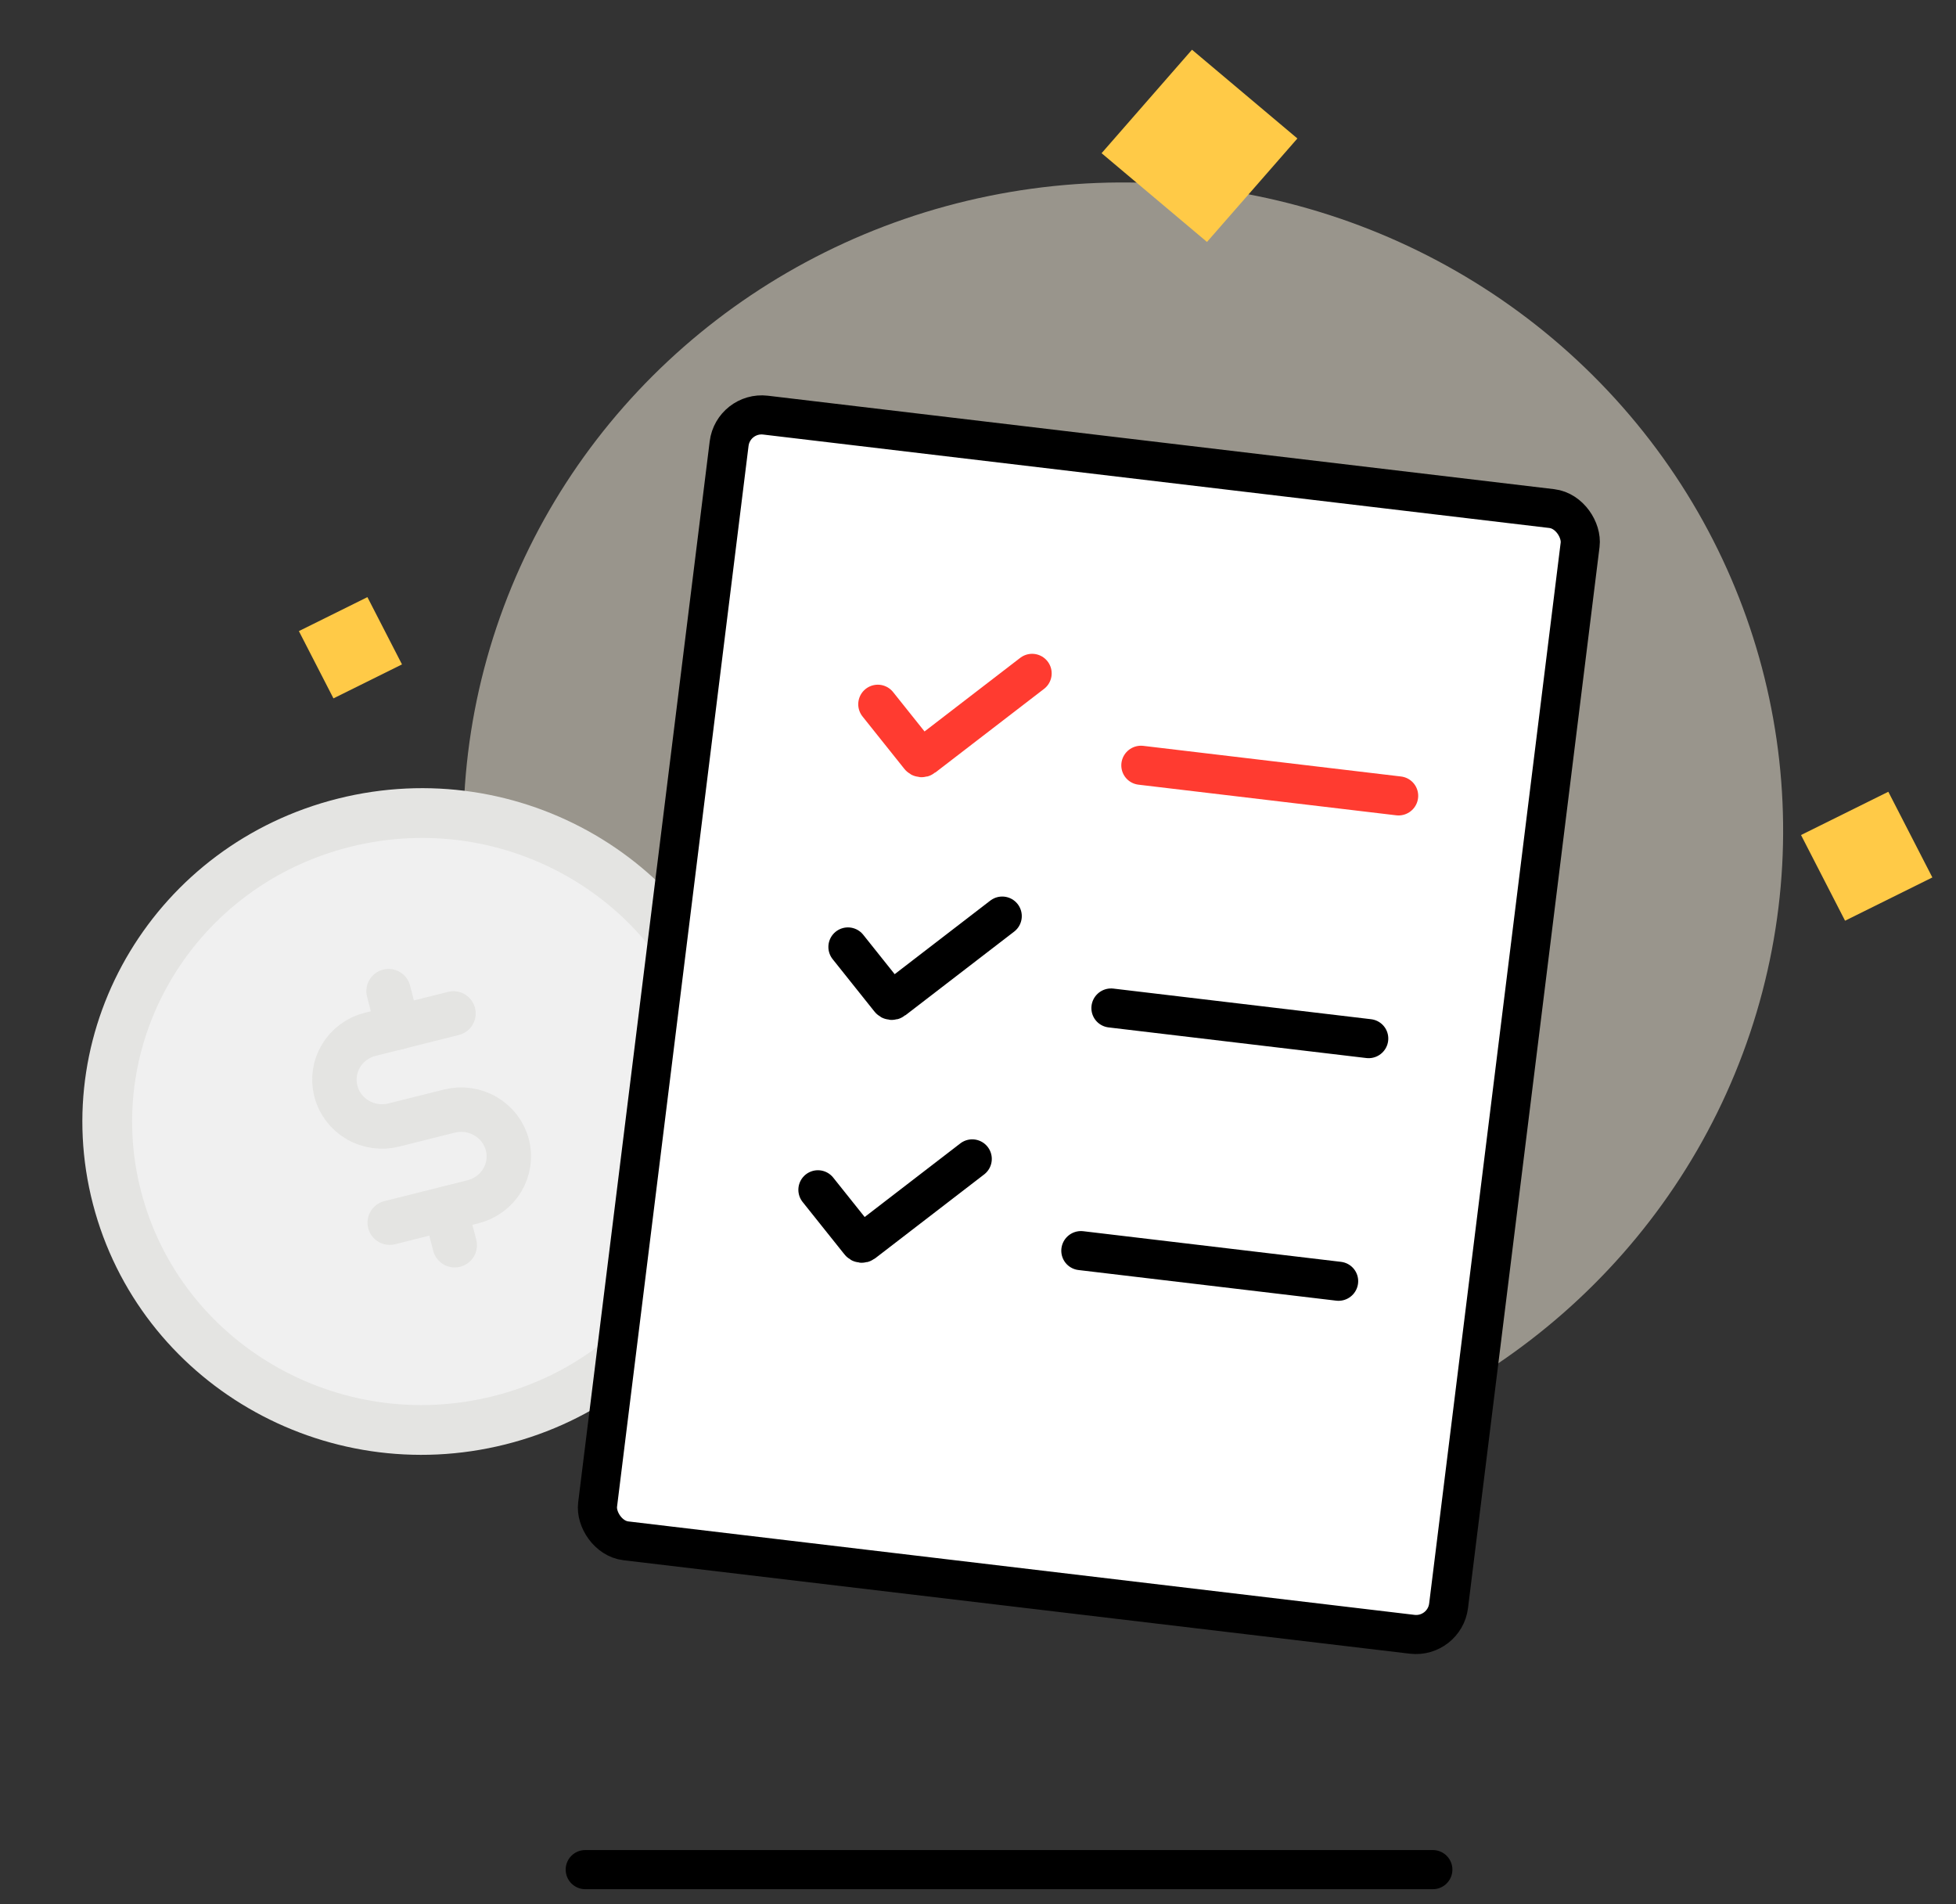
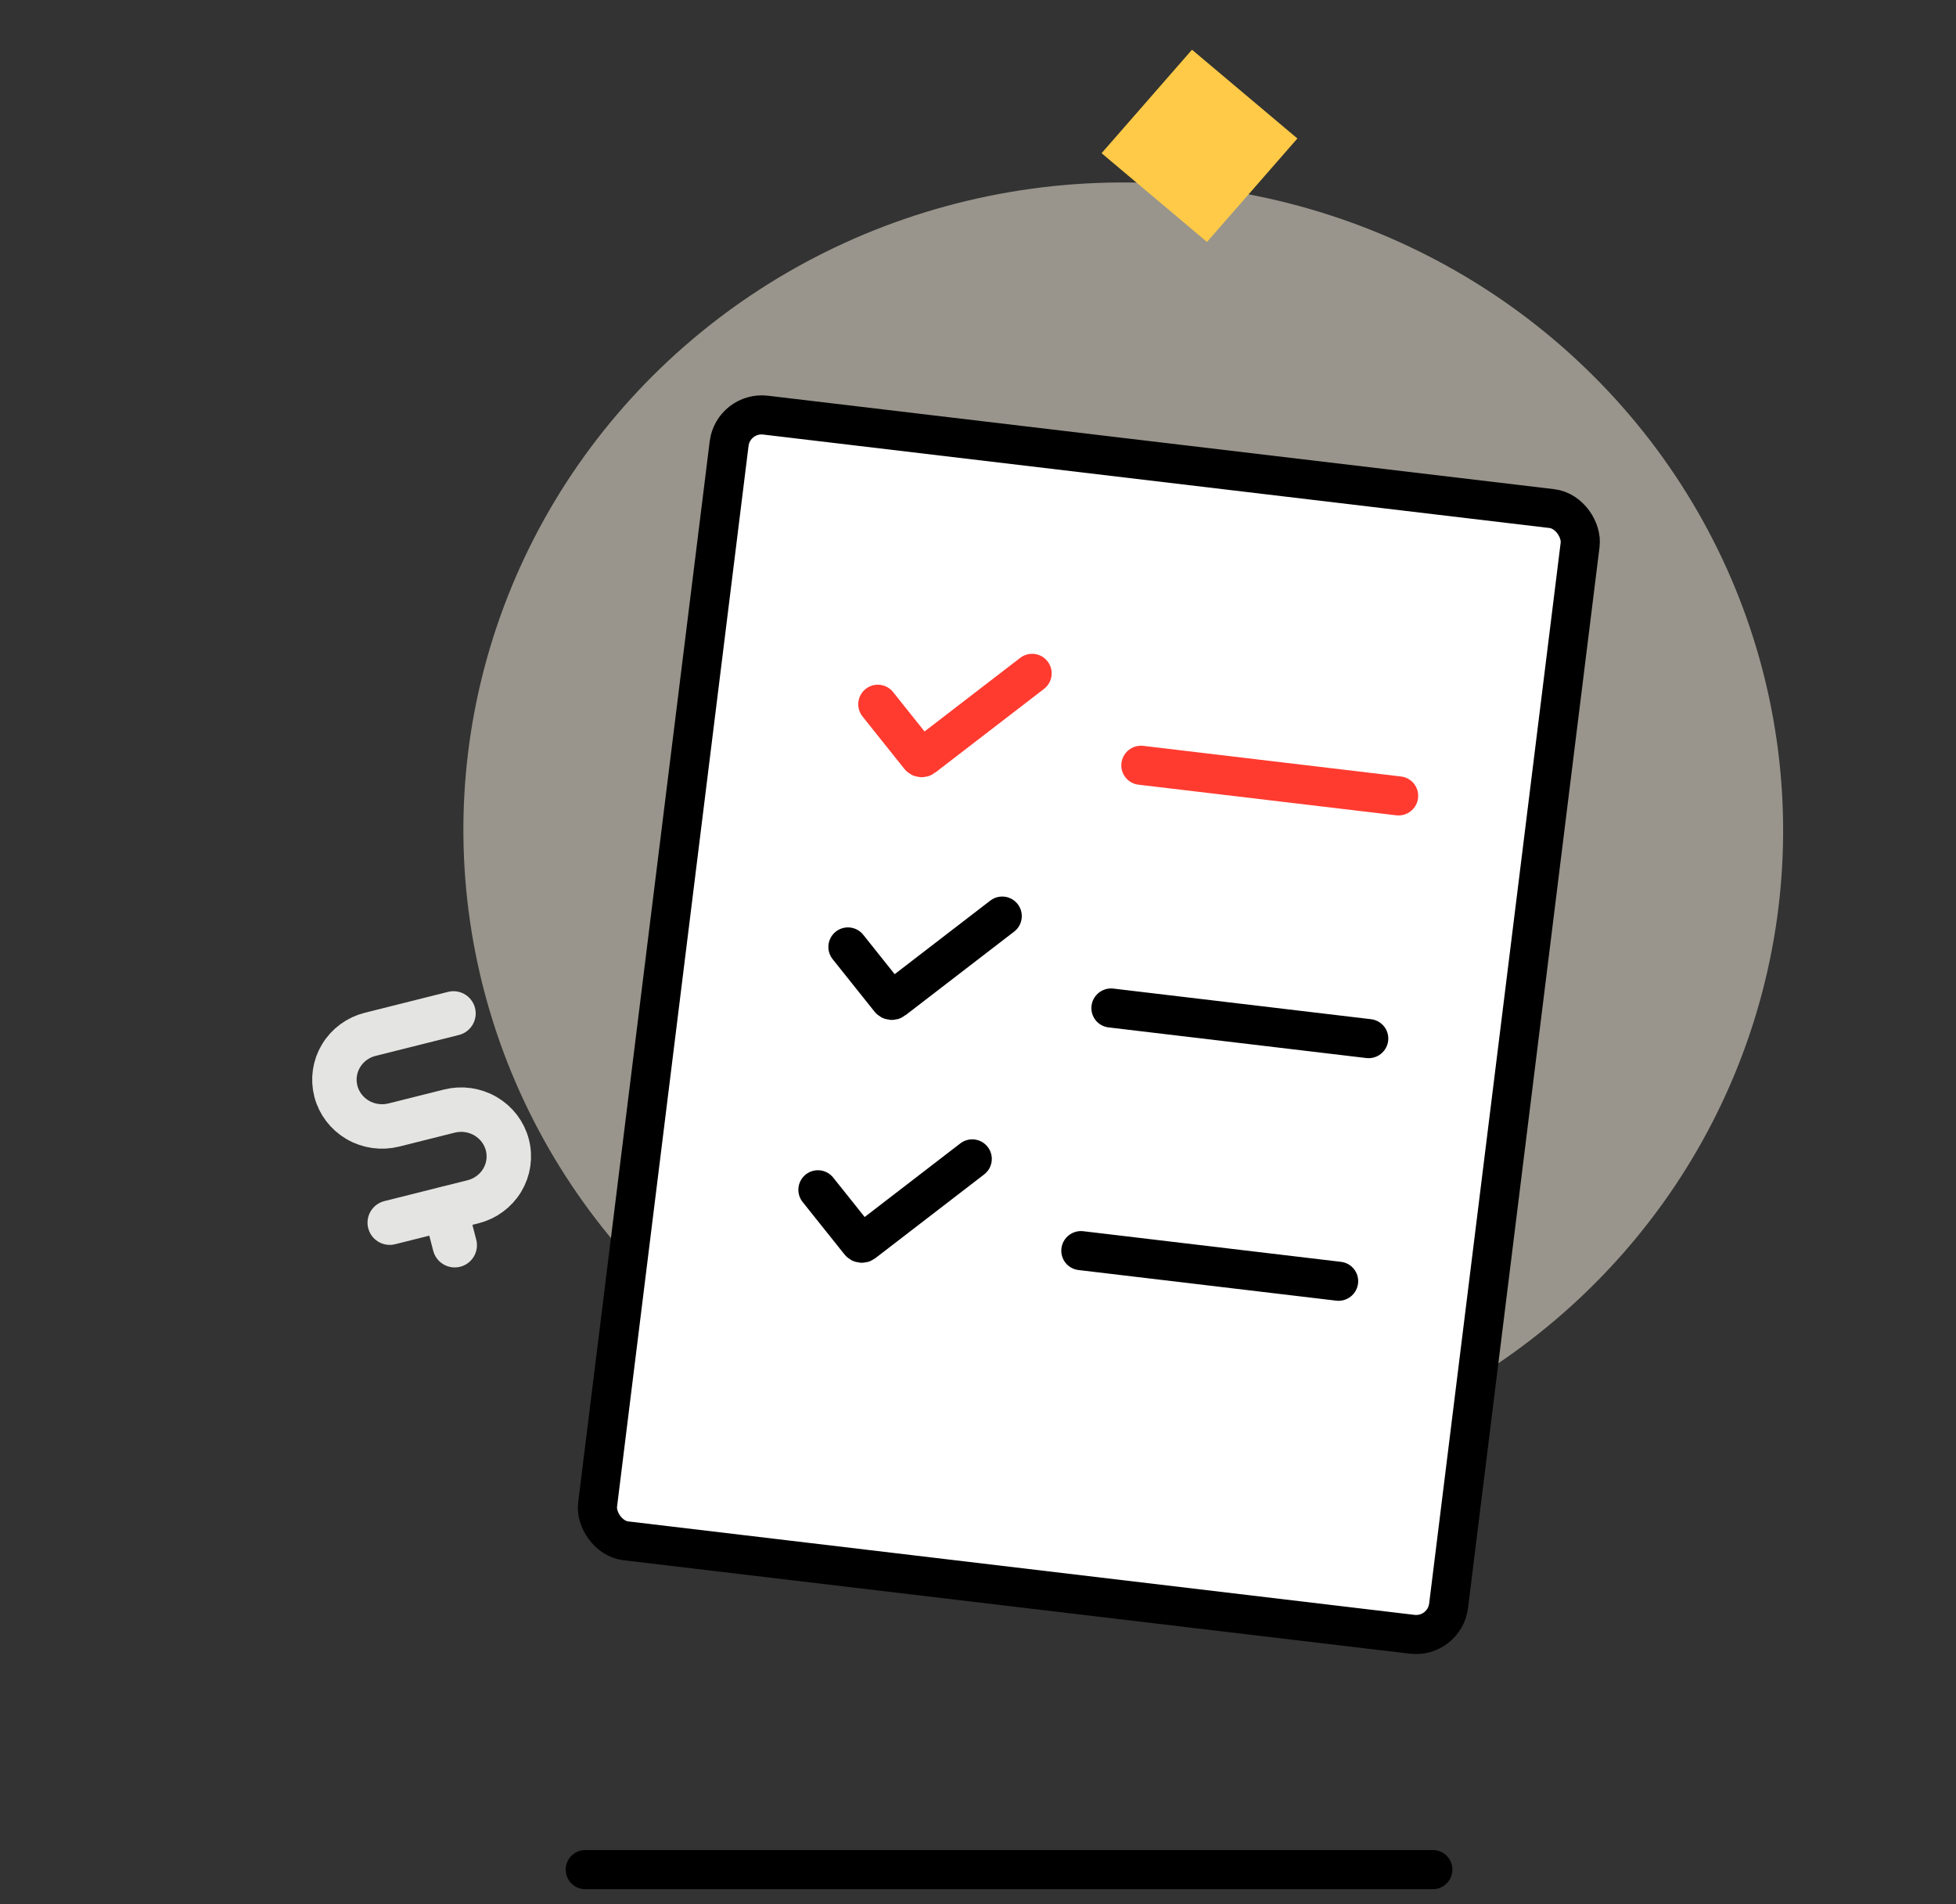
<svg xmlns="http://www.w3.org/2000/svg" width="75" height="73" viewBox="0 0 75 73" fill="none">
  <rect x="0" y="0" width="75" height="73" fill="#333333" stroke="none" />
  <line x1="22.44" y1="71.672" x2="54.94" y2="71.672" stroke="black" stroke-width="1.5" stroke-linecap="round" />
  <ellipse opacity="0.5" rx="25.245" ry="24.874" transform="matrix(0.952 0.308 -0.318 0.948 43.07 31.825)" fill="#FFF8E6" />
  <rect width="5.283" height="5.268" transform="matrix(0.765 0.644 -0.658 0.753 45.705 1.906)" fill="#FFCA47" />
-   <rect width="3.695" height="3.736" transform="matrix(0.457 0.889 -0.896 0.444 72.405 30.352)" fill="#FFCA47" />
-   <rect width="2.901" height="2.933" transform="matrix(0.457 0.889 -0.896 0.444 14.088 22.891)" fill="#FFCA47" />
-   <path d="M27.85 40.065C29.492 46.376 25.614 52.825 19.148 54.446C12.683 56.067 6.13 52.233 4.488 45.922C2.847 39.611 6.725 33.161 13.19 31.54C19.656 29.919 26.209 33.754 27.85 40.065Z" fill="#F0F0F0" stroke="#E4E4E2" stroke-width="1.908" />
-   <path d="M14.899 37.996L15.261 39.387" stroke="#E4E4E2" stroke-width="1.704" stroke-linecap="round" stroke-linejoin="round" />
  <path d="M17.074 46.344L17.436 47.735" stroke="#E4E4E2" stroke-width="1.704" stroke-linecap="round" stroke-linejoin="round" />
  <path d="M14.944 46.871L18.134 46.071C18.604 45.953 19.007 45.657 19.254 45.248C19.502 44.838 19.573 44.349 19.453 43.888C19.334 43.427 19.032 43.032 18.615 42.789C18.198 42.546 17.699 42.476 17.229 42.594L15.103 43.127C14.633 43.245 14.134 43.175 13.717 42.932C13.3 42.689 12.998 42.294 12.879 41.832C12.759 41.371 12.83 40.882 13.078 40.473C13.325 40.063 13.728 39.767 14.198 39.65L17.388 38.85" stroke="#E4E4E2" stroke-width="1.704" stroke-linecap="round" stroke-linejoin="round" />
  <rect x="0.653" y="0.833" width="32.86" height="43.502" rx="1.25" transform="matrix(0.993 0.118 -0.123 0.992 27.565 14.863)" fill="white" stroke="black" stroke-width="1.5" />
  <path d="M33.658 26.998L35.263 29.008C35.297 29.05 35.358 29.058 35.402 29.024L39.575 25.814" stroke="#FF3B30" stroke-width="1.5" stroke-linecap="round" />
  <path d="M32.513 36.302L34.117 38.312C34.151 38.355 34.213 38.362 34.256 38.329L38.429 35.119" stroke="black" stroke-width="1.5" stroke-linecap="round" />
  <path d="M31.362 45.611L32.967 47.621C33.001 47.664 33.062 47.671 33.106 47.638L37.279 44.427" stroke="black" stroke-width="1.5" stroke-linecap="round" />
  <line x1="0.75" y1="-0.75" x2="10.703" y2="-0.75" transform="matrix(0.993 0.118 -0.123 0.992 42.908 29.992)" stroke="#FF3B30" stroke-width="1.5" stroke-linecap="round" />
  <line x1="0.75" y1="-0.75" x2="10.703" y2="-0.75" transform="matrix(0.993 0.118 -0.123 0.992 41.761 39.297)" stroke="black" stroke-width="1.5" stroke-linecap="round" />
  <line x1="0.75" y1="-0.75" x2="10.703" y2="-0.75" transform="matrix(0.993 0.118 -0.123 0.992 40.607 48.598)" stroke="black" stroke-width="1.5" stroke-linecap="round" />
</svg>